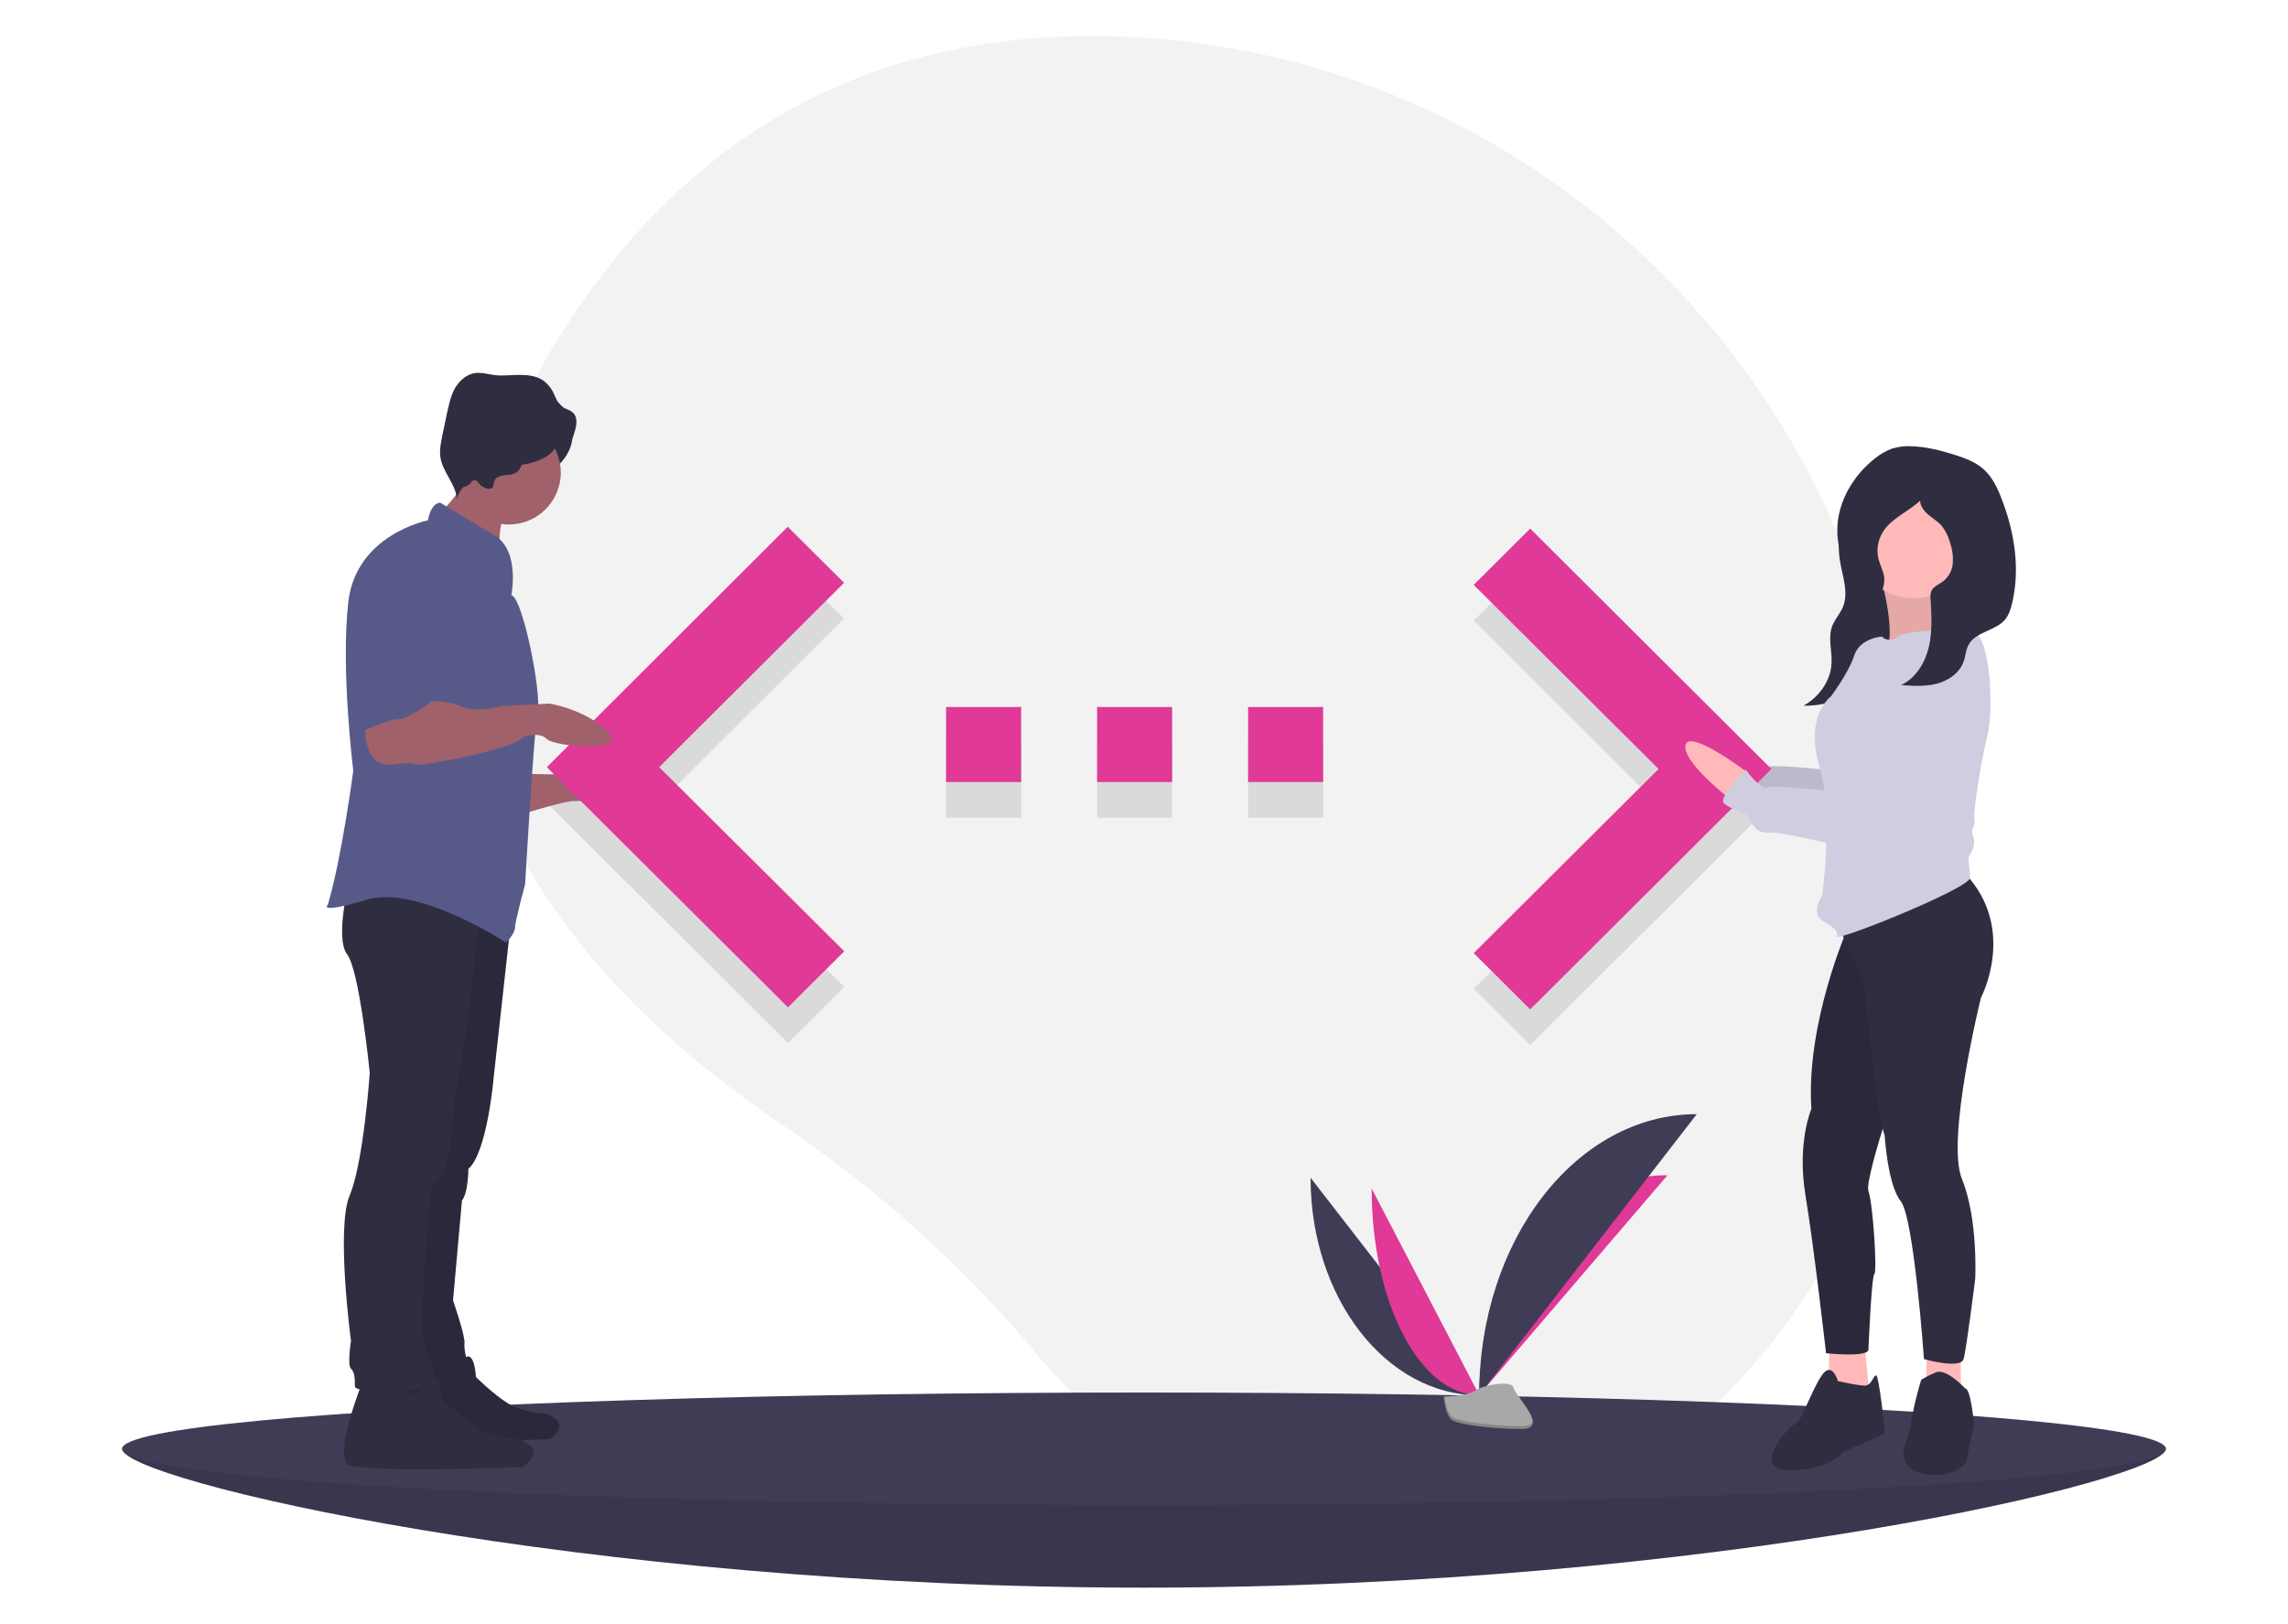
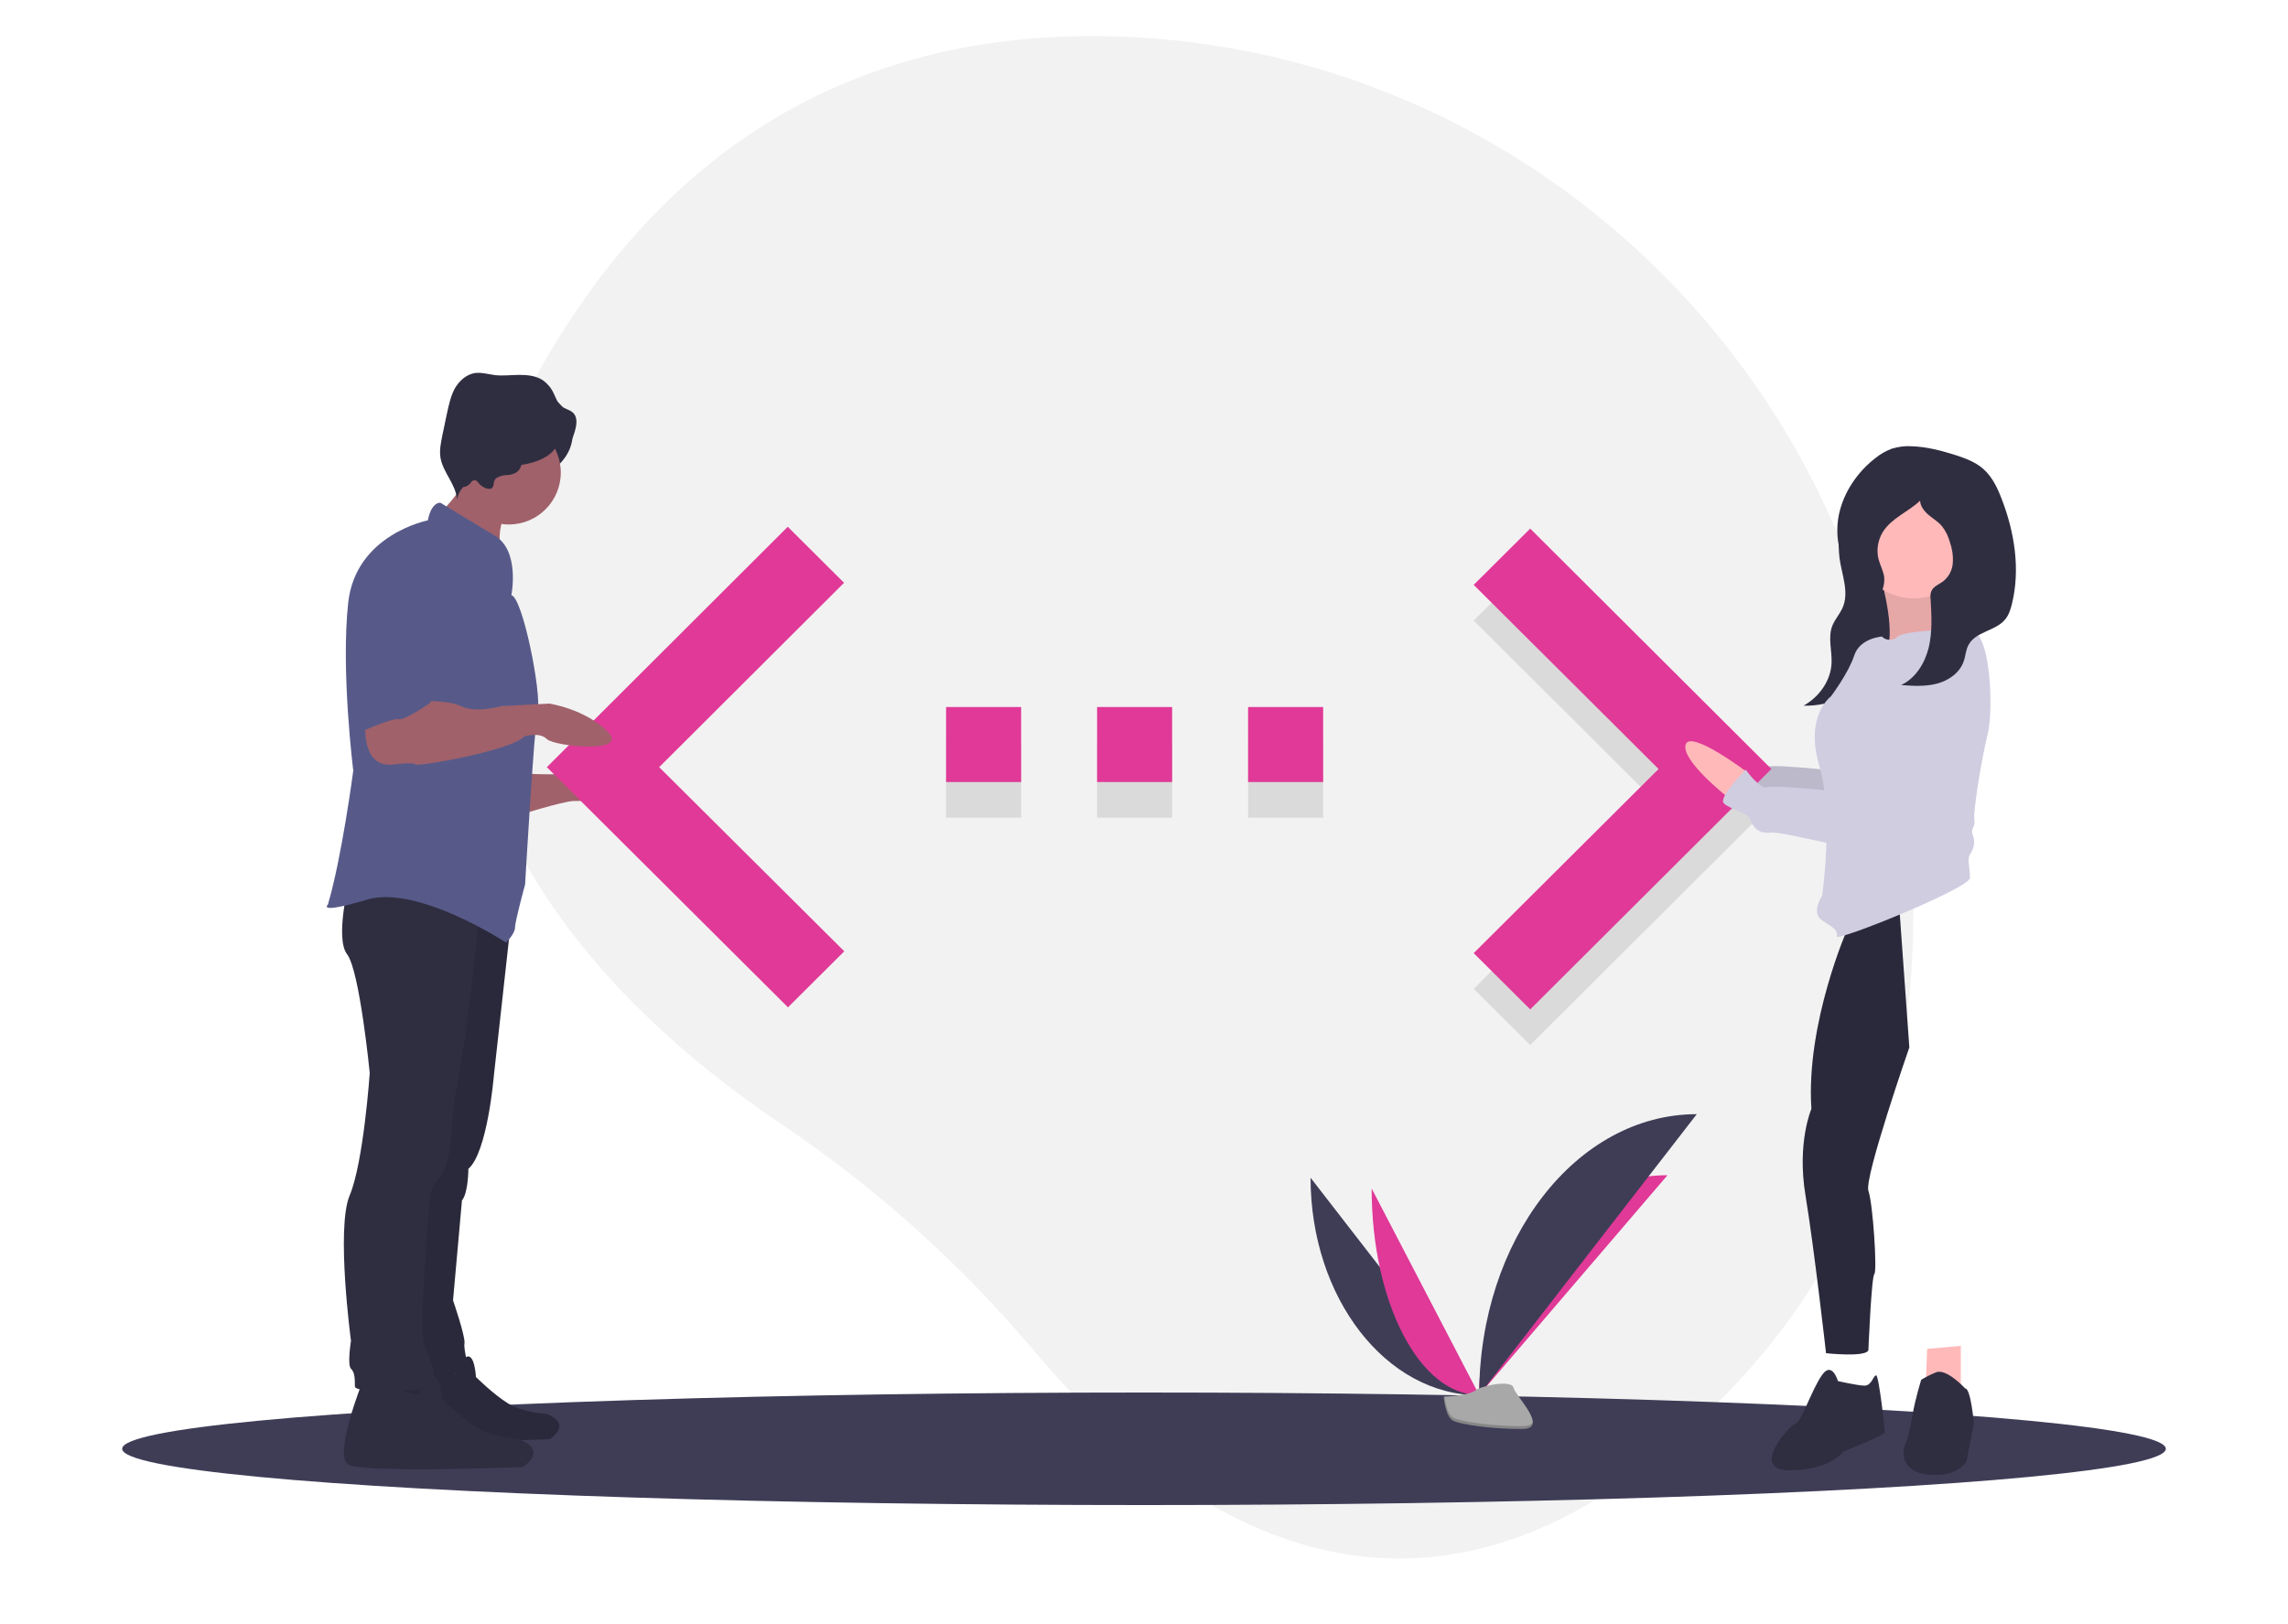
<svg xmlns="http://www.w3.org/2000/svg" version="1.1" id="a6ee8617-cc99-4eb9-a93b-e1a7e83c9724" x="0px" y="0px" viewBox="538 -305.1 1000 710" style="enable-background:new 538 -305.1 1000 710;" xml:space="preserve">
  <style type="text/css">
	.st0{fill:#F2F2F2;}
	.st1{opacity:0.1;enable-background:new    ;}
	.st2{fill:#3F3D56;}
	.st3{fill:#E03997;}
	.st4{fill:#A8A8A8;}
	.st5{opacity:0.2;enable-background:new    ;}
	.st6{fill:#FFB9B9;}
	.st7{fill:#D0CDE1;}
	.st8{fill:#2F2E41;}
	.st9{fill:#A0616A;}
	.st10{fill:#575A89;}
</style>
  <title>code typing</title>
  <path class="st0" d="M1359-18.9c-39.3-154.4-174.9-265.8-334.1-270.3c-84.2-2.4-172.7,25.6-237.2,123.2  C672.4,8.7,794.7,129.4,880,186.7c41.2,27.8,78.3,61.1,110.3,99.2c57.6,68.4,168.5,153.3,300.5,20.2  C1386.5,209.6,1385.1,83.9,1359-18.9z" />
  <polygon class="st1" points="1182.1,127.2 1262.9,46.7 1182.1,-33.8 1206.8,-58.4 1312.2,46.7 1206.8,151.8 1182.1,127.2 " />
  <path class="st1" d="M951.5,52.4h32.8V19.6h-32.8V52.4z M1116.3,19.6h-32.8v32.8h32.8V19.6z M1017.5,52.4h32.8V19.6h-32.8V52.4z" />
-   <polygon class="st1" points="907,126.4 826.1,45.9 906.9,-34.7 882.3,-59.2 777,45.9 882.4,150.9 " />
-   <path class="st2" d="M1484.6,328.3c0,13.6-199.9,60.7-446.6,60.7s-446.6-47.1-446.6-60.7c0-13.6,199.9,11.5,446.6,11.5  S1484.6,314.7,1484.6,328.3z" />
-   <path class="st1" d="M1484.6,328.3c0,13.6-199.9,60.7-446.6,60.7s-446.6-47.1-446.6-60.7c0-13.6,199.9,11.5,446.6,11.5  S1484.6,314.7,1484.6,328.3z" />
  <ellipse class="st2" cx="1038" cy="328.3" rx="446.6" ry="24.6" />
  <path class="st2" d="M1110.8,209.8c0,52.5,33,95.1,73.7,95.1" />
  <path class="st3" d="M1184.5,304.8c0-53.1,36.8-96.1,82.3-96.1" />
  <path class="st3" d="M1137.5,214.5c0,49.9,21,90.3,47,90.3" />
  <path class="st2" d="M1184.5,304.8c0-67.9,42.5-122.8,95.1-122.8" />
  <path class="st4" d="M1169,305.5c0,0,10.5-0.3,13.6-2.6s16.1-4.9,16.9-1.3s15.7,17.9,3.9,18s-27.4-1.8-30.6-3.8  C1169.7,313.9,1169,305.5,1169,305.5z" />
  <path class="st5" d="M1203.6,318.4c-11.8,0.1-27.4-1.8-30.6-3.8c-2.4-1.5-3.3-6.7-3.7-9.1c-0.2,0-0.3,0-0.3,0s0.7,8.4,3.8,10.3  c3.1,1.9,18.8,3.8,30.6,3.8c3.4,0,4.6-1.2,4.5-3C1207.4,317.7,1206.1,318.3,1203.6,318.4z" />
  <path class="st6" d="M1301.9,25c0,0-25.3-19.2-27.2-12.2c-1.9,7,18.5,23,18.5,23L1301.9,25z" />
  <path class="st1" d="M1301.9,25c0,0-25.3-19.2-27.2-12.2c-1.9,7,18.5,23,18.5,23L1301.9,25z" />
  <path class="st7" d="M1385.4-35.8c0,0-30.1,53.7-30.7,61.4c-0.6,7.7-0.6,8.3-3.2,7.7c-2.6-0.6-37.7-4.5-40.9-3.2  c-3.2,1.3-9.6-7.7-9.6-7.7s-12.1,12.1-9.6,14.7c2.6,2.6,10.2,3.8,11.5,7c1.3,3.2,3.2,6.4,9,5.8c5.8-0.6,44.8,10.2,49.9,8.3  c5.1-1.9,6.4-5.1,9-5.1c2.6,0,7.7-2.6,7.7-3.2c0-0.6,17.9-34.5,17.9-34.5S1417.3-30.7,1385.4-35.8z" />
  <path class="st1" d="M1385.4-35.8c0,0-30.1,53.7-30.7,61.4c-0.6,7.7-0.6,8.3-3.2,7.7c-2.6-0.6-37.7-4.5-40.9-3.2  c-3.2,1.3-9.6-7.7-9.6-7.7s-12.1,12.1-9.6,14.7c2.6,2.6,10.2,3.8,11.5,7c1.3,3.2,3.2,6.4,9,5.8c5.8-0.6,44.8,10.2,49.9,8.3  c5.1-1.9,6.4-5.1,9-5.1c2.6,0,7.7-2.6,7.7-3.2c0-0.6,17.9-34.5,17.9-34.5S1417.3-30.7,1385.4-35.8z" />
  <path class="st8" d="M1341.8-71.2c-0.3,3.4-0.2,6.8,0.2,10.2c1,7.3,4.4,15,1.2,21.9c-1.2,2.5-3.1,4.7-4.2,7.2  c-2.3,5.3-0.2,11.2-0.5,16.9c-0.4,7.3-5.1,14.4-12.2,18.4c12.1,0.4,23.6-5.6,31.3-13.8c7.6-8.2,11.9-18.3,15.1-28.4  c1.6-4.8,2.7-9.7,3.1-14.7c0.3-2.9-0.1-5.8-1-8.5c-1.1-2.7-2.6-5.2-4.4-7.5c-1.9-2.7-3.9-5.4-6.7-7.4c-3.5-2.5-10.2-4.9-14.8-4.6  C1343.2-81.1,1342-75.1,1341.8-71.2z" />
  <path class="st6" d="M1360.4-51.1c0,0,7,24.9,1.3,32c-5.8,7,34.5-3.2,34.5-3.2S1376.4-42.2,1386-55L1360.4-51.1z" />
  <path class="st1" d="M1360.4-51.1c0,0,7,24.9,1.3,32c-5.8,7,34.5-3.2,34.5-3.2S1376.4-42.2,1386-55L1360.4-51.1z" />
  <polygon class="st3" points="1182.1,111.6 1262.9,31.1 1182.1,-49.4 1206.8,-74 1312.2,31.1 1206.8,136.2 1182.1,111.6 " />
-   <polygon class="st6" points="1337.4,281.4 1337.4,299.9 1347,311.5 1355.3,307.6 1352.8,280.8 " />
  <path class="st8" d="M1341.3,298.7c0,0-2.6-9-7-2.6c-4.5,6.4-9,20.5-11.5,21.1s-20.5,20.5-2.6,20.5c17.9,0,23.7-8.3,23.7-8.3  s17.9-7,17.9-8.3c0-1.3-2.6-24.9-3.8-24.9c-1.3,0-1.9,4.5-5.1,4.5C1349.6,300.6,1341.3,298.7,1341.3,298.7z" />
  <polygon class="st6" points="1380.3,284.6 1379.6,301.9 1395,308.3 1395,283.3 " />
  <path class="st8" d="M1396.9,301.9c0,0-8.3-9-12.8-7c-2.2,0.9-4.4,2-6.4,3.2c0,0-2.6,8.3-3.8,15.3c-1.3,7-1.9,10.2-3.2,12.8  s-2.6,12.1,10.2,13.4s16.6-5.8,16.6-5.8l3.2-16.6C1400.7,317.2,1399.4,301.9,1396.9,301.9z" />
  <path class="st8" d="M1345.7,100.4c0,0-18.5,41.6-16,79.3c0,0-6.4,14.7-2.6,37.7s9,69.1,9,69.1s17.3,1.9,18.5-1.3  c0,0,1.3-32,2.6-33.3c1.3-1.3-0.6-30.7-2.6-36.4c-1.9-5.8,17.9-62.7,17.9-62.7l-5.1-71L1345.7,100.4z" />
  <path class="st1" d="M1345.7,100.4c0,0-18.5,41.6-16,79.3c0,0-6.4,14.7-2.6,37.7s9,69.1,9,69.1s17.3,1.9,18.5-1.3  c0,0,1.3-32,2.6-33.3c1.3-1.3-0.6-30.7-2.6-36.4c-1.9-5.8,17.9-62.7,17.9-62.7l-5.1-71L1345.7,100.4z" />
-   <path class="st8" d="M1340.6,97.9l12.1,26.2c0,0,5.8,59.5,9,67.1c0,0,1.3,21.7,7,28.8c5.8,7,10.2,69.1,10.2,69.1s16,4.5,17.3,0  c1.3-4.5,5.1-35.2,5.1-35.2s1.3-26.2-5.8-43.5s8.3-79.3,8.3-79.3s16-30.1-7-54.4L1340.6,97.9z" />
  <circle class="st6" cx="1374.5" cy="-69.7" r="26.2" />
  <path class="st7" d="M1398.8-30c0,0-27.5,0-31.3,3.2c-2,1.9-5.1,1.9-7,0c0,0-9.6,0.6-12.1,8.3s-10.2,17.9-10.2,17.9  s-11.5,8.3-5.1,30.1c6.4,21.7,1.3,56.9,1.3,56.9s-5.1,7.7,0,10.9c5.1,3.2,7,4.5,6.4,7c-0.6,2.6,58.2-21.1,58.2-25.6  c0-4.5-1.3-8.3,0-10.2c1.3-1.9,2.6-5.1,1.3-8.3s1.3-3.8,0.6-7c-0.6-3.2,3.2-26.9,5.8-37.1S1408.4-29.4,1398.8-30z" />
  <path class="st6" d="M1301.9,32.7c0,0-25.3-19.2-27.2-12.2c-1.9,7,18.5,23,18.5,23L1301.9,32.7z" />
  <path class="st7" d="M1385.4-26.8c0,0-30.1,53.7-30.7,61.4c-0.6,7.7-0.6,8.3-3.2,7.7c-2.6-0.6-37.7-4.5-40.9-3.2  c-3.2,1.3-9.6-7.7-9.6-7.7s-12.1,12.1-9.6,14.7c2.6,2.6,10.2,3.8,11.5,7s3.2,6.4,9,5.8c5.8-0.6,44.8,10.2,49.9,8.3  c5.1-1.9,6.4-5.1,9-5.1c2.6,0,7.7-2.6,7.7-3.2s17.9-34.5,17.9-34.5S1417.3-21.7,1385.4-26.8z" />
  <path class="st8" d="M1361.5-52.9c-0.4-2.6-1.7-5-2.4-7.5c-1.1-4.1-0.4-8.5,1.8-12.1c3.8-6.1,11.1-8.8,16.3-13.7  c0.1,2.5,1.9,4.7,3.8,6.3c1.9,1.6,4.2,2.9,5.8,4.9c1.6,2,2.7,4.4,3.4,6.8c1,2.9,1.5,5.9,1.3,9c-0.1,3.1-1.6,6-3.9,8  c-1.9,1.5-4.6,2.4-5.5,4.6c-0.4,1.1-0.5,2.3-0.3,3.5c0.4,7,0.8,14.2-0.8,21c-1.7,6.9-5.7,13.5-12.1,16.5c5.2,0.4,10.6,0.7,15.6-0.6  s9.9-4.6,11.7-9.6c0.9-2.4,0.9-5.1,2.2-7.4c3.1-5.8,11.7-6,15.9-11c1.7-2,2.5-4.6,3.1-7.1c3.6-15,1.1-30.9-4.4-45.3  c-1.9-5-4.2-10-8.2-13.5c-3.4-3-7.7-4.6-12-6c-6.3-2-12.7-3.7-19.3-3.9c-2.9-0.2-5.7,0.2-8.5,1c-2.7,1-5.2,2.4-7.5,4.3  c-10.3,8-17.4,20.9-16.4,33.9c0.6,7.9,3.9,15.4,8.2,22c1.5,2.3,5.1,7.3,8.4,5.8C1360.6-44.4,1361.9-50.1,1361.5-52.9z" />
  <path class="st3" d="M951.5,36.8h32.8V4h-32.8V36.8z M1116.3,4h-32.8v32.8h32.8V4z M1017.5,36.8h32.8V4h-32.8V36.8z" />
  <ellipse class="st8" cx="760.7" cy="-115.4" rx="27.6" ry="21.6" />
  <path class="st9" d="M765.4,33c0,0,24.9,1.7,29.3-1.7c4.4-3.3,23.2,4.4,24.9,8.8s-26.5,5-30.9,5c-4.4,0-25.4,6.6-25.4,6.6L765.4,33z  " />
  <path class="st8" d="M714.2,290.4c0,0-11.6,29.2-5.5,32.7c6,3.5,69.5,1,69.5,1s10.6-6.5-1.5-11.1c0,0-10.1-0.5-16.6-4.5  s-14.1-11.6-14.1-11.6s-0.5-11.1-4.5-8.6c-2.4,1.6-4.1,4.2-4.5,7.1L714.2,290.4z" />
  <path class="st1" d="M714.2,290.4c0,0-11.6,29.2-5.5,32.7c6,3.5,69.5,1,69.5,1s10.6-6.5-1.5-11.1c0,0-10.1-0.5-16.6-4.5  s-14.1-11.6-14.1-11.6s-0.5-11.1-4.5-8.6c-2.4,1.6-4.1,4.2-4.5,7.1L714.2,290.4z" />
  <polygon class="st3" points="907,110.8 826.1,30.3 906.9,-50.3 882.3,-74.8 777,30.3 882.4,135.3 " />
  <path class="st8" d="M696.3,299.3c0,0-12.7,32-6.1,35.9c6.6,3.9,76.3,1.1,76.3,1.1s11.6-7.2-1.7-12.2c0,0-11.1-0.6-18.2-5  s-15.5-12.7-15.5-12.7s-0.6-12.2-5-9.4c-2.7,1.8-4.5,4.6-5,7.7L696.3,299.3z" />
  <path class="st8" d="M761.5,96l-7.7,69.6c0,0-2.8,33.2-11.1,40.3c0,0,0,10.5-2.8,13.8l-3.9,43.7c0,0,5.5,16,5,18.8  s2.2,11.6,1.7,12.7c-0.6,1.1-26.5,0-26.5,0l5.5-89l17.1-123.8L761.5,96z" />
  <path class="st1" d="M761.5,96l-7.7,69.6c0,0-2.8,33.2-11.1,40.3c0,0,0,10.5-2.8,13.8l-3.9,43.7c0,0,5.5,16,5,18.8  s2.2,11.6,1.7,12.7c-0.6,1.1-26.5,0-26.5,0l5.5-89l17.1-123.8L761.5,96z" />
  <path class="st8" d="M747.7,93.7c0,0-6.1,56.9-8.8,69.1c-1.7,8-2.8,16.1-3.3,24.3c0,0-0.6,17.7-5.5,22.7c-2.9,2.9-4.5,6.9-4.4,11.1  c0,0-5,55.8-2.2,62.4c2.8,6.6,5.5,12.2,2.8,16.6c-2.8,4.4-33.2,4.4-33.2,1.1c0-3.3,0-6.1-1.7-7.7c-1.7-1.7,0-12.2,0-12.2  s-6.6-49.2-0.6-63.5c6.1-14.4,8.8-53.6,8.8-53.6s-4.4-44.8-9.9-51.9c-5.5-7.2,1.1-32.6,1.1-32.6L747.7,93.7z" />
  <path class="st9" d="M732.2-83c0.6,1.5,2.2,2.3,3.6,3c8.1,4.5,14.9,10.9,21.6,17.4c-1.7-5.7-1.3-11.7,1-17.1  c0.8-1.8,1.8-3.8,1.3-5.8c-0.4-1.4-1.6-2.4-2.8-3.4c-2.7-2.1-5.6-4.1-8.5-5.8c-2.1-1.2-6.3-4.5-8.7-4.2c-0.1,3.2-0.2,6.1-1.6,9.1  C737.6-89.1,732.4-82.4,732.2-83z" />
  <circle class="st9" cx="760.4" cy="-98.5" r="22.7" />
  <path class="st10" d="M761.5-44.9c0,0,3.9-19.3-7.2-26c-11.1-6.6-23.8-14.4-23.8-14.4s-3.9-0.6-5.5,7.7c0,0-31.5,6.1-34.8,35.9  s2.2,73.5,2.2,73.5s-5,38.1-11.1,58.6c0,0-5,4.4,17.1-2.2c22.1-6.6,60.8,18.8,60.8,18.8s3.9-3.9,3.9-6.6c0-2.8,4.4-18.8,4.4-18.8  s3.9-68,5.5-75.7C774.8-1.8,766.5-43.8,761.5-44.9z" />
  <path class="st8" d="M755.1-96.2c1.4-0.8,2.9-1.2,4.4-1.2c1.6,0,3.1-0.5,4.4-1.3c2.1-1.6,2.3-4.8,3.9-7c2.3-3.2,6.8-3.6,10.7-3.4  c2.4,0.1,5,0.2,7-1.1c2.1-1.3,3-3.8,3.7-6.2c0.8-2.8,1.4-6.2-0.7-8.2c-1.4-1.4-3.7-1.7-5.2-3c-1.6-1.3-2.3-3.4-3.2-5.3  c-1-2.3-2.6-4.3-4.6-5.8c-3-2.1-6.8-2.5-10.4-2.5c-3.6,0-7.2,0.5-10.8,0.1c-2.9-0.4-5.9-1.3-8.8-0.9c-3.7,0.6-6.8,3.4-8.7,6.7  c-1.8,3.3-2.6,7.1-3.4,10.7l-2.1,10c-0.6,3.1-1.3,6.3-0.8,9.5c1,6.5,6.8,11.7,7.2,18.3c0.8-3.7,3.3-6.8,6.8-8.1  c0.4-0.2,0.9-0.3,1.4-0.2c0.6,0.2,0.9,0.8,1.3,1.2c0.9,1.3,3.9,3.2,5.6,2.3C754.3-92.4,753.2-94.9,755.1-96.2z" />
  <path class="st9" d="M698,7c0,0-3.9,24.3,12.2,22.1c0,0,8.3-1.1,9.4,0c1.1,1.1,42-6.1,47.5-12.2c0,0,6.6-2.2,9.9,1.1  s36.5,6.6,26.5-3.3c-9.9-9.9-25.4-12.2-25.4-12.2l-21,1.1c0,0-11.1,3.3-17.7,0S714,1.5,714,1.5L698,7z" />
  <path class="st10" d="M720.6-69.8c0,0-24.9,2.8-24.9,38.7v45.9c0,0,13.8-6.1,16.6-5.5c2.8,0.6,13.8-7.2,13.8-7.2  s12.7-29.8,11.6-38.1C736.7-44.4,737.2-68.7,720.6-69.8z" />
  <ellipse class="st8" cx="760.4" cy="-112.6" rx="21.3" ry="11.1" />
  <ellipse class="st8" cx="740.5" cy="-110.7" rx="7.5" ry="18.5" />
</svg>